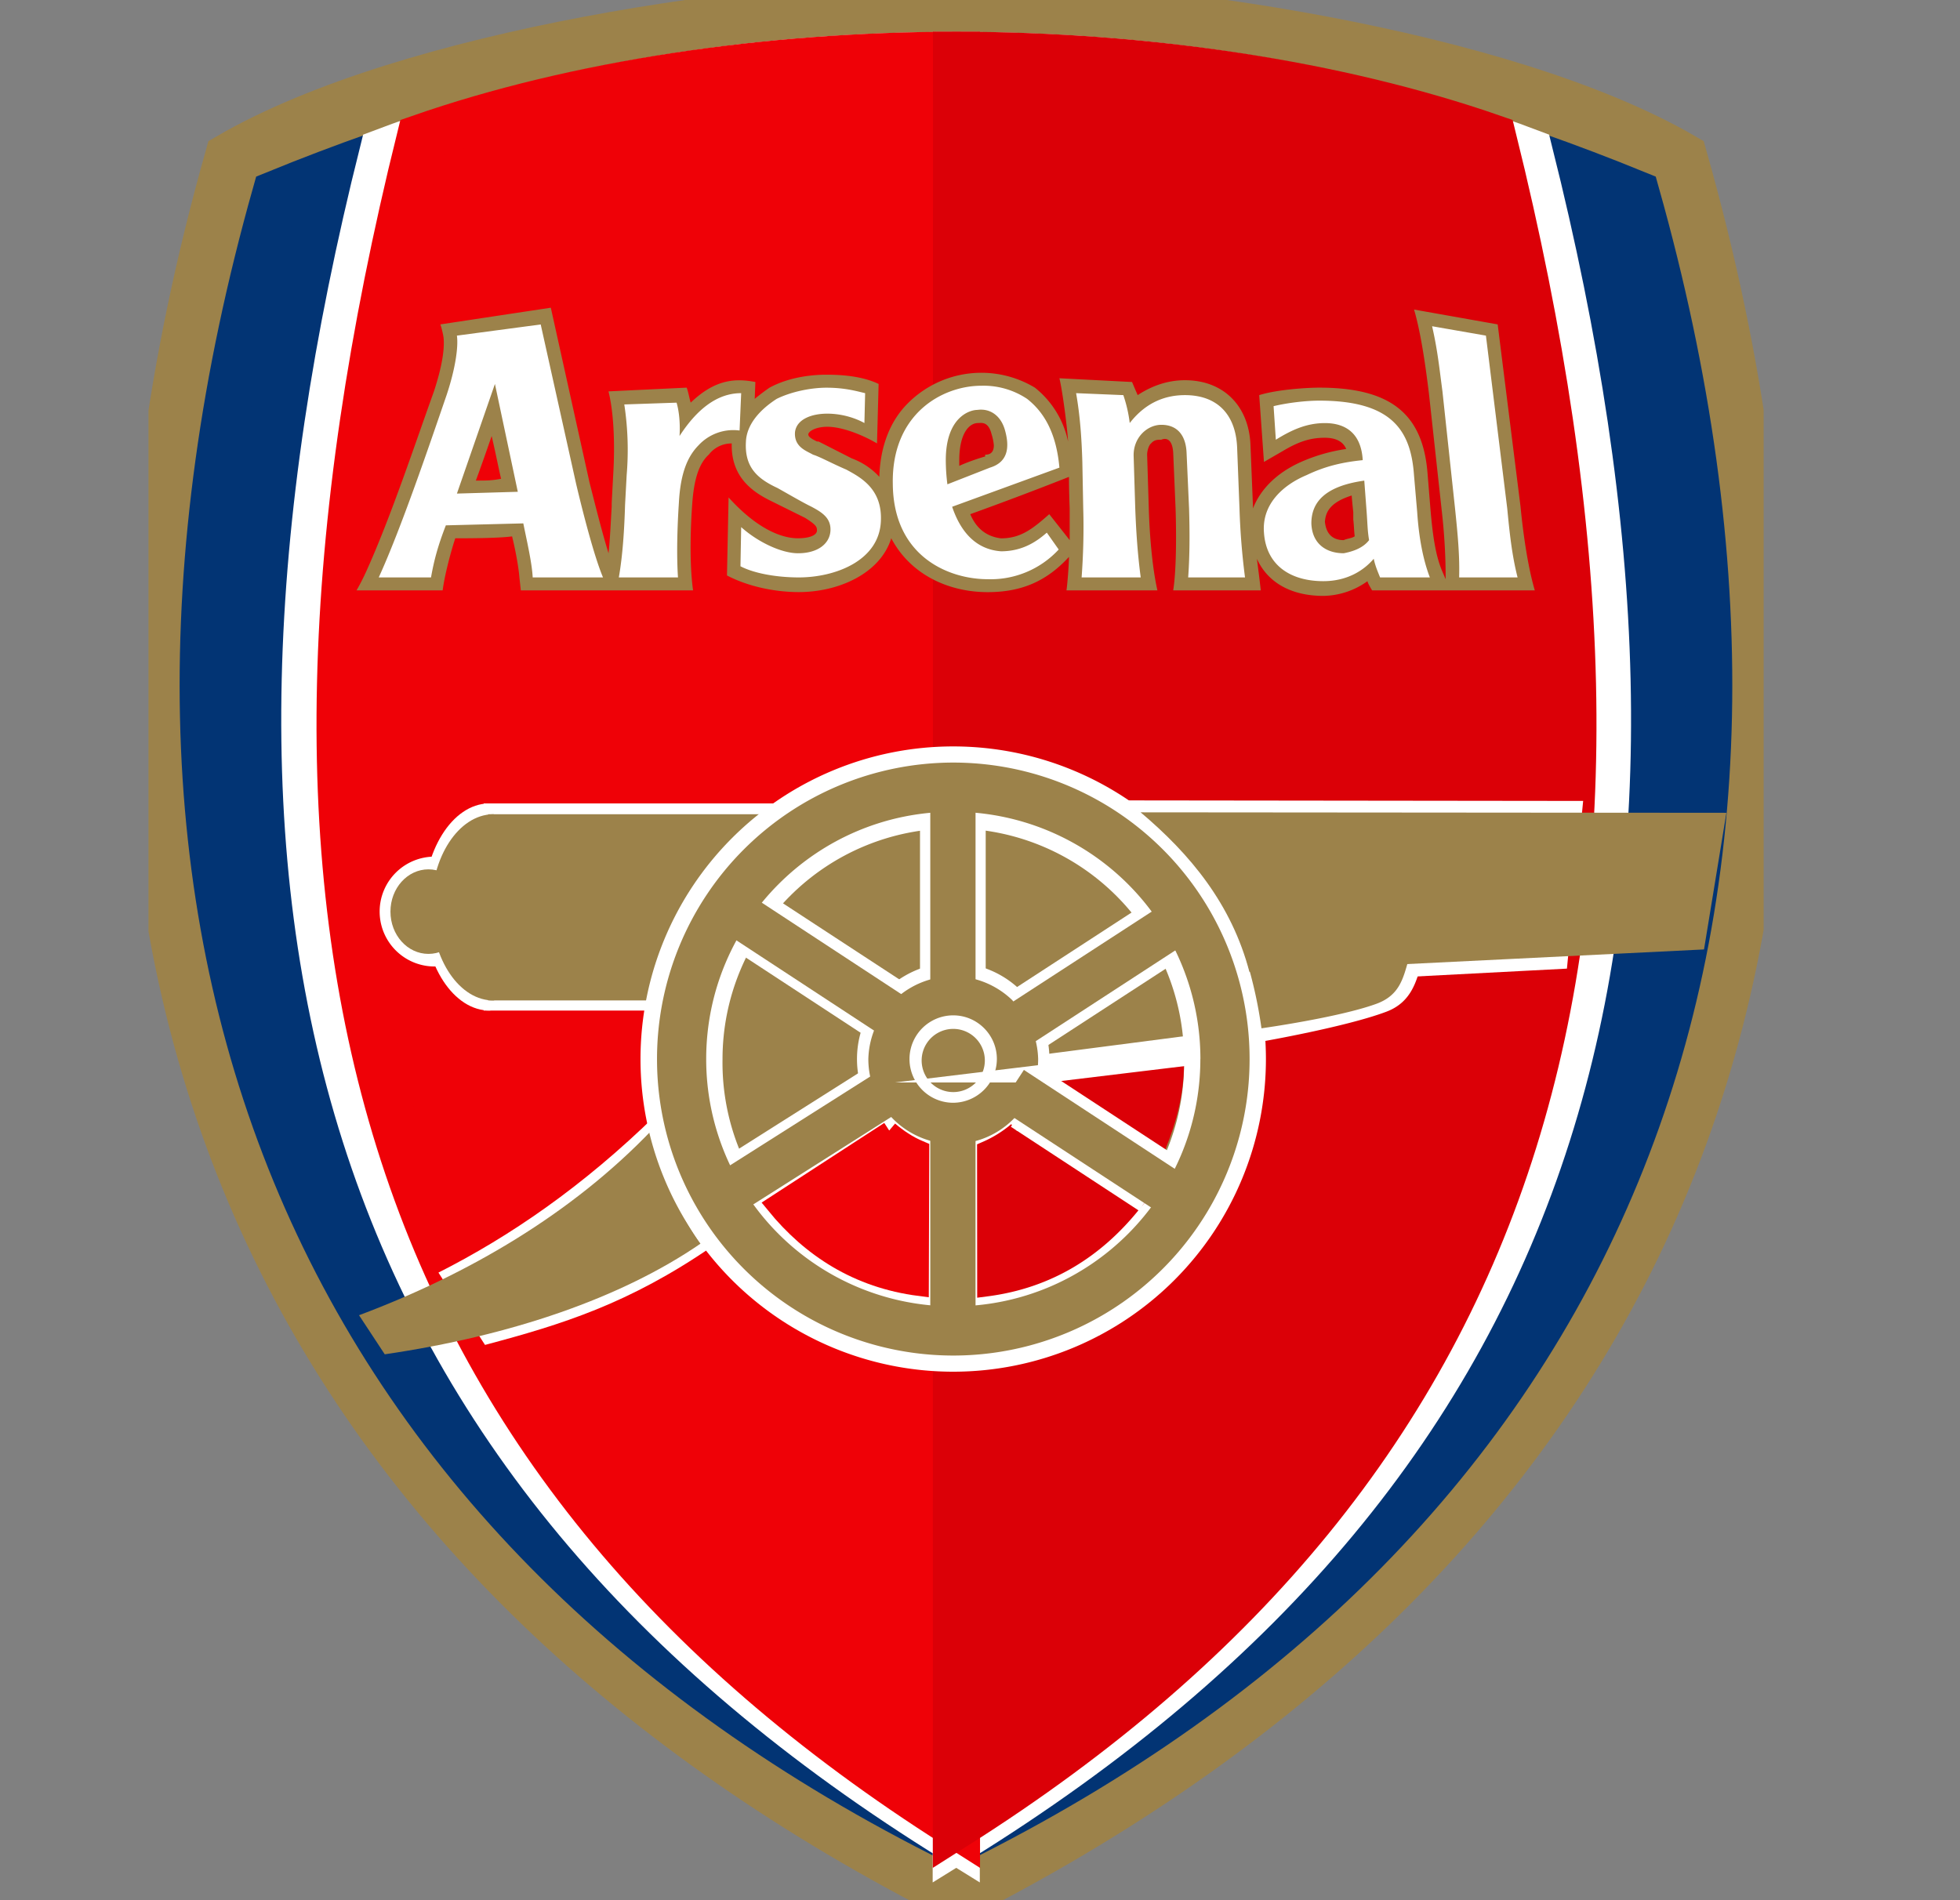
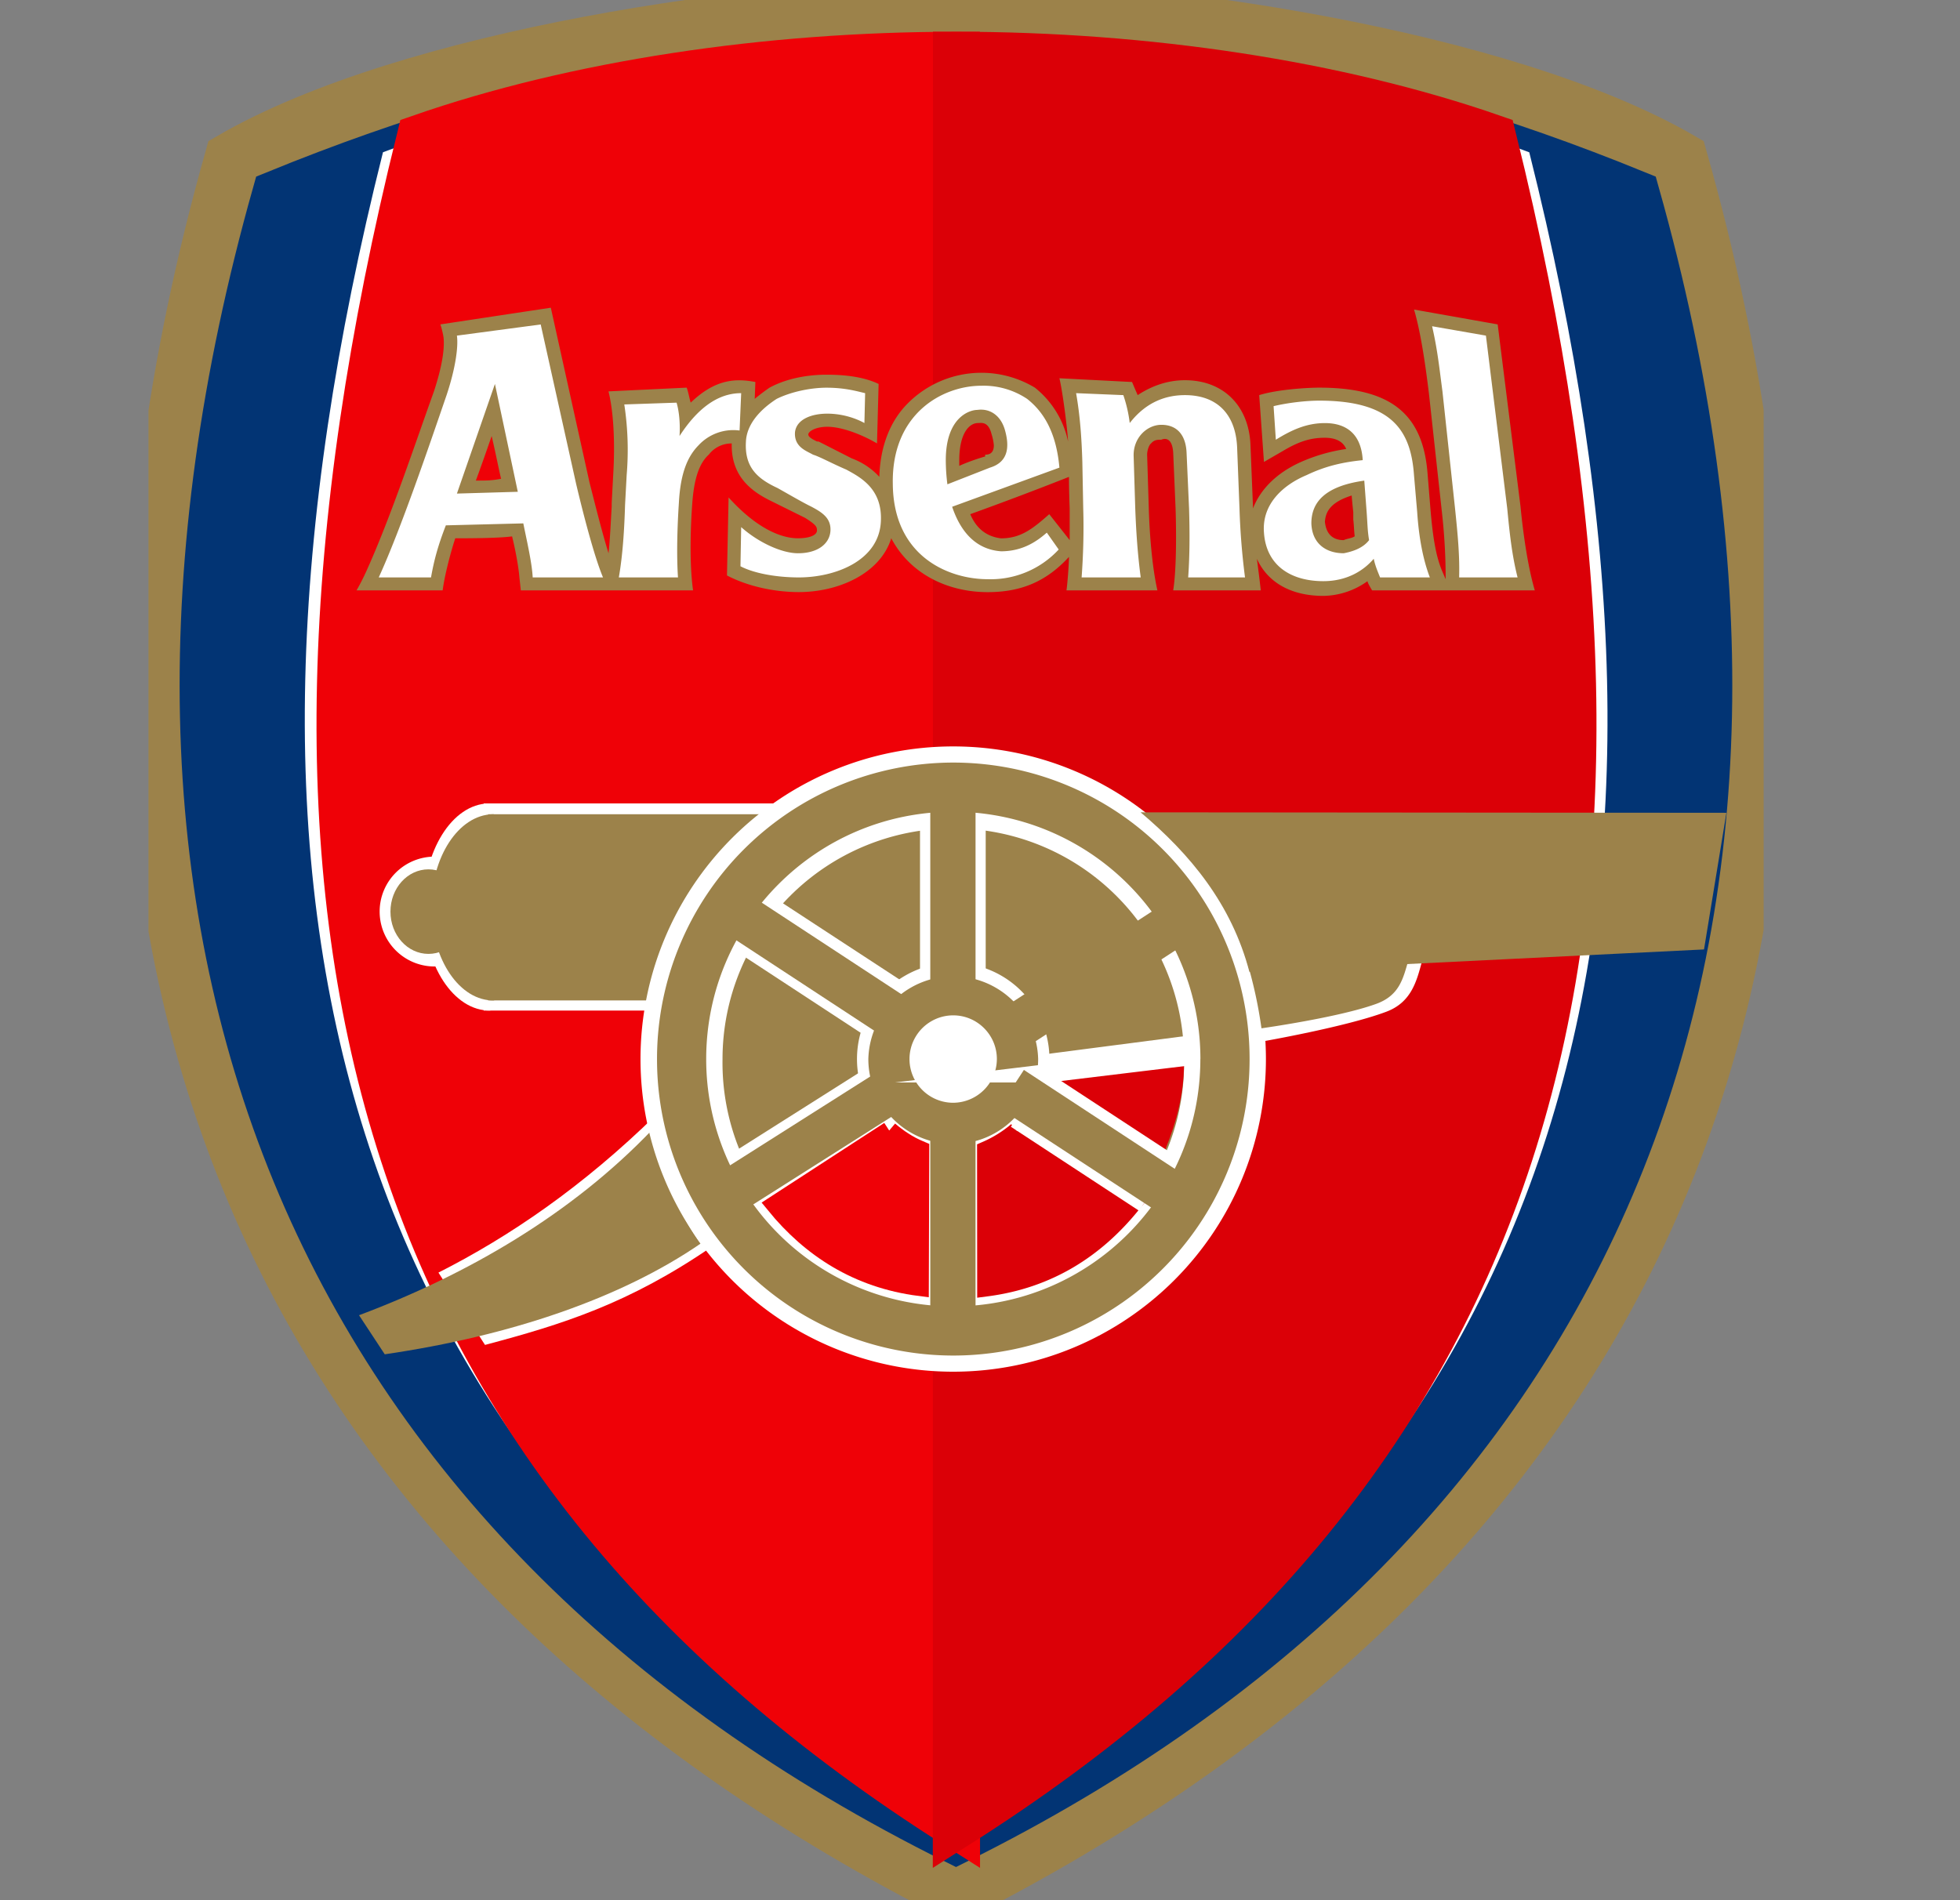
<svg xmlns="http://www.w3.org/2000/svg" width="33" height="32" fill="none">
  <rect width="100%" height="100%" fill="#808080" stroke="none" />
  <g clip-path="url(#a)">
    <path d="M16.097.033c-3.238 0-9.21.838-12.25 2.606-4.003 14.194 1.441 23.845 12.25 29.324 10.808-5.479 16.253-15.178 12.25-29.324C25.302.871 19.334.033 16.096.033Z" fill="#9C824A" stroke="#9C824A" stroke-width=".793" stroke-miterlimit="282" />
    <path d="M16.096.946c-3.18 0-6.763.407-11.454 2.322-3.492 12.389.56 22.319 11.454 27.731C26.992 25.587 31.04 15.657 27.548 3.268 22.857 1.353 19.278.946 16.097.946Z" fill="#023474" stroke="#023474" stroke-width=".793" stroke-miterlimit="282" />
    <path d="M16.082.934c-3.167 0-6.566.47-9.634 1.63C3.267 15.25 5.614 24.514 16.1 30.99L16.082.934ZM16.1 30.99c10.485-6.477 12.83-15.74 9.648-28.425C22.68 1.404 19.284.934 16.118.934L16.1 30.99Z" fill="#fff" />
-     <path d="M16.1 30.99C5.614 24.513 3.267 15.25 6.448 2.565 9.516 1.404 12.915.934 16.082.934L16.1 30.99Zm0 0c10.485-6.477 12.83-15.74 9.648-28.425C22.68 1.404 19.284.934 16.118.934L16.1 30.99Z" stroke="#fff" stroke-width=".793" stroke-miterlimit="282" />
    <path d="M16.1.931c-3.184 0-6.407.482-9.026 1.394-3.295 13.296-.65 22.274 9.03 28.41L16.1.932Z" fill="#EF0107" stroke="#EF0107" stroke-width=".793" stroke-miterlimit="282" />
    <path d="M16.105.931c3.185 0 6.408.482 9.03 1.394 3.295 13.296.649 22.274-9.033 28.41L16.105.932Z" fill="#DB0007" stroke="#DB0007" stroke-width=".793" stroke-miterlimit="282" />
    <path d="M11.986 20.994c-1.405.964-2.523 1.31-3.82 1.655l-.784-1.218c1.193-.604 2.428-1.445 3.671-2.662.105 1.181.655 2.019.933 2.225Z" fill="#fff" />
    <path d="M11.794 20.944c-1.333.915-3.19 1.552-5.316 1.863l-.433-.658c1.82-.682 3.579-1.7 4.942-3.13.207.916.52 1.524.807 1.925Z" fill="#9C824A" />
    <path d="M8.242 15.352a.925.925 0 1 1-1.85-.002.925.925 0 0 1 1.85.002Z" fill="#fff" />
    <path d="M8.144 13.53v3.488h2.747c.18-1.17.843-2.411 2.347-3.488H8.144Z" fill="#fff" />
    <path d="M8.254 17.018c-.613.01-1.118-.76-1.127-1.723-.006-.964.484-1.753 1.1-1.765h.021" fill="#fff" />
    <path d="M7.854 15.352c0 .395-.287.712-.64.712-.353 0-.64-.317-.64-.712 0-.395.287-.712.64-.712.353 0 .64.317.64.712Zm.365-1.64v3.136h2.726c.216-1.041.745-2.148 2.066-3.136H8.22Z" fill="#9C824A" />
    <path d="M8.32 16.848c-.577.012-1.05-.682-1.058-1.547-.006-.865.457-1.577 1.034-1.589h.018" fill="#9C824A" />
    <path d="M21.314 17.835a5.265 5.265 0 1 1-10.53 0 5.265 5.265 0 1 1 10.53 0Z" fill="#fff" />
    <path d="M21.039 17.835a4.99 4.99 0 0 1-4.99 4.993 4.99 4.99 0 0 1-4.987-4.993 4.992 4.992 0 0 1 4.987-4.993 4.99 4.99 0 0 1 4.99 4.993Z" fill="#9C824A" />
    <path d="M20.21 17.835c0 2.3-1.862 4.165-4.162 4.165a4.162 4.162 0 0 1-4.158-4.165c0-2.3 1.862-4.165 4.159-4.165a4.163 4.163 0 0 1 4.162 4.165Z" fill="#fff" />
    <path d="M19.936 17.835a3.886 3.886 0 1 1-7.771 0 3.885 3.885 0 1 1 7.77 0Z" fill="#9C824A" />
    <path d="M17.67 17.835a1.622 1.622 0 0 1-1.618 1.625 1.623 1.623 0 0 1-1.623-1.622v-.003a1.62 1.62 0 0 1 3.24-.003v.003Z" fill="#fff" />
    <path d="M17.479 17.835c0 .79-.637 1.43-1.427 1.43a1.431 1.431 0 0 1-1.432-1.427v-.003a1.43 1.43 0 0 1 2.859-.003v.003Z" fill="#9C824A" />
    <path d="M16.784 17.835a.74.74 0 0 1-.735.736.736.736 0 0 1 0-1.472c.406 0 .735.33.735.736Z" fill="#fff" />
-     <path d="M16.581 17.835a.532.532 0 1 1-1.063.002.532.532 0 0 1 1.063-.002Z" fill="#9C824A" />
    <path d="M16.596 13.859H15.49v2.582h1.106v-2.582Z" fill="#fff" />
    <path d="M16.425 13.488h-.762v3.282h.762v-3.282Z" fill="#9C824A" />
-     <path d="m19.131 15.316.604.927-2.164 1.407-.601-.928 2.161-1.406Z" fill="#fff" />
    <path d="m19.535 15.259.416.64-2.751 1.79-.416-.644 2.75-1.786Z" fill="#9C824A" />
    <path d="m14.497 18.044.592.934-2.18 1.382-.592-.936 2.18-1.38Z" fill="#fff" />
    <path d="m14.868 17.99.41.647-2.769 1.756-.41-.646 2.77-1.756Z" fill="#9C824A" />
    <path d="M16.596 19.316H15.49v2.582h1.106v-2.582Z" fill="#fff" />
    <path d="M16.425 18.948h-.762v3.279h.762v-3.279Z" fill="#9C824A" />
    <path d="M14.97 19.04c.149.126.313.24.52.327l-.007 2.303c-1.043-.134-1.832-.649-2.43-1.382l1.92-1.247" fill="#EF0107" />
    <path d="M14.97 19.04c.149.126.313.24.52.327l-.007 2.303c-1.043-.134-1.832-.649-2.43-1.382l1.92-1.247" stroke="#EF0107" stroke-width=".311" stroke-miterlimit="282" />
    <path d="M17.126 19.05a2.083 2.083 0 0 1-.52.323l.002 2.304c1.044-.135 1.833-.65 2.431-1.383l-1.916-1.244" fill="#DB0007" />
    <path d="M17.126 19.05a2.083 2.083 0 0 1-.52.323l.002 2.304c1.044-.135 1.833-.65 2.431-1.383l-1.916-1.244" stroke="#DB0007" stroke-width=".311" stroke-miterlimit="282" />
    <path d="m17.649 18.083 2.284-.275c.018.571-.12 1.074-.314 1.556l-1.976-1.28" fill="#DB0007" />
    <path d="M17.651 18.074c.01-.036.006-.068.021-.173l2.255-.293c.009.104.003.143 0 .191l-2.276.275Z" fill="#fff" stroke="#fff" stroke-width=".311" stroke-miterlimit="282" />
    <path d="M20.988 16.175h2.957c-.092.35-.182.706-.607.864-.678.255-2.087.5-2.087.5a6.008 6.008 0 0 0-.263-1.364Z" fill="#fff" />
-     <path d="m18.929 13.479 7.726.009-.273 2.824-5.277.275c-.284-1.262-1.244-2.468-2.176-3.108Z" fill="#fff" />
    <path d="m19.203 13.68 9.864.008-.377 2.301-7.654.377c-.302-1.143-.993-1.978-1.833-2.687Z" fill="#9C824A" />
    <path d="M20.988 16.175h2.724c-.09.31-.152.595-.553.735-.637.228-1.92.407-1.92.407a7.494 7.494 0 0 0-.25-1.142Zm-2.99-6.798c0 .126-.027.47-.042.565h1.531c-.092-.407-.134-.972-.146-1.409l-.027-.876c0-.063.027-.159.066-.189.053-.063.107-.063.173-.063.066-.03.185-.03.2.219l.04.94c.014.439.014 1.034-.04 1.378h1.474c-.012-.125-.053-.44-.065-.532.185.407.586.625 1.118.625a1.3 1.3 0 0 0 .744-.248c0 .03.078.155.078.155h2.739c-.12-.407-.198-.972-.24-1.409l-.385-3.07-1.408-.25c.12.406.2 1.002.25 1.408l.216 1.975c.039.344.066.721.066 1.128v.03l-.054-.126c-.108-.251-.159-.562-.2-1.032l-.051-.628c-.08-1.003-.625-1.44-1.824-1.44-.197 0-.703.03-1.01.126l.08 1.125.32-.185c.266-.159.464-.222.703-.222.188 0 .308.063.362.189a2.912 2.912 0 0 0-.76.218c-.424.189-.69.473-.81.784v-.03l-.042-1.035c-.024-.658-.451-1.095-1.103-1.095-.29 0-.556.093-.796.251l-.042-.096-.053-.125-1.223-.063c.054.221.134.847.146 1.065a1.569 1.569 0 0 0-.559-.907 1.747 1.747 0 0 0-2.126.251c-.32.312-.478.752-.493 1.251a1.183 1.183 0 0 0-.463-.31l-.56-.285h-.026c-.132-.063-.147-.093-.147-.123.015-.063.147-.125.32-.125.24 0 .571.125.837.28l.027-1.001c-.2-.096-.478-.156-.879-.156-.212 0-.61.03-.957.218a3.63 3.63 0 0 0-.25.189l.011-.284c-.32-.06-.664-.06-1.088.347-.015-.033-.042-.189-.069-.252l-1.316.063c.093.374.108.907.081 1.377l-.027.502v.063c-.015.251-.027.533-.053.784-.108-.347-.225-.817-.32-1.19l-.652-2.945-1.86.281c.012.03.039.126.054.219.012.125.012.377-.162.91-.304.843-.73 2.13-1.142 3.036a3.684 3.684 0 0 1-.161.314h1.45c.027-.218.12-.595.212-.877.2 0 .718 0 .957-.032.054.22.108.502.123.69l.024.219h2.9c-.066-.47-.04-1.095-.015-1.442.027-.407.107-.688.28-.844a.48.48 0 0 1 .386-.188c-.014.562.344.814.664.97l.571.283c.2.126.2.156.2.219-.011.092-.173.125-.32.125-.304 0-.717-.188-1.168-.688l-.027 1.314c.359.188.81.28 1.21.28.665 0 1.37-.31 1.556-.906.331.626.983.907 1.623.907.571 0 .995-.185 1.37-.595ZM8.012 8.093c.08-.218.147-.406.266-.75.08.344.12.562.159.72-.159.03-.24.03-.425.03Zm8.139-.344c0-.436.158-.625.317-.625.053 0 .173-.033.227.189a.836.836 0 0 1 .038.185c0 .126-.065.159-.146.159v.03s-.224.062-.436.158V7.75Zm1.515.91c-.28.248-.481.407-.813.407-.266-.033-.425-.189-.517-.407a60.082 60.082 0 0 0 1.662-.628c0 .25.012.532.012.532v.533l-.344-.437Zm4.958.437c-.252 0-.305-.189-.317-.311.012-.126.05-.315.451-.44.012.155.027.281.027.281v.126c.012.095.012.188.024.28-.05.034-.117.034-.185.064Z" fill="#9C824A" />
    <path d="M14.566 6.621c-.132-.03-.332-.092-.652-.092-.251 0-.583.063-.837.188-.293.189-.506.437-.518.721-.026.437.2.626.533.781.224.126.44.252.57.314.174.093.333.189.32.407-.014.219-.215.377-.546.377-.279 0-.676-.188-.957-.44l-.012.659c.239.125.625.188.983.188.61 0 1.37-.281 1.382-.972.015-.533-.359-.721-.583-.844-.227-.096-.455-.221-.56-.251-.107-.063-.32-.126-.304-.377.024-.219.278-.314.544-.314.224 0 .451.062.625.158m-5.45-1.66-1.411.188c.027.189-.027.563-.174 1.002-.29.844-.768 2.253-1.142 3.07h.88c.05-.284.116-.533.25-.877l1.304-.033c.05.252.146.659.158.91h1.184c-.146-.347-.332-1.065-.451-1.568l-.598-2.692ZM7.693 8.312l.64-1.846.385 1.816m3.761-1.661-.027.629a.798.798 0 0 0-.69.248c-.186.189-.306.47-.332.973-.027.406-.04.876-.015 1.253h-.996c.066-.377.093-.814.105-1.223l.027-.5a5.08 5.08 0 0 0-.04-1.19l.88-.03c.039.125.065.343.05.562.386-.596.76-.722 1.038-.722Zm12.539-.969-.906-.158c.093.41.12.69.174 1.097l.212 1.972c.042.407.08.784.069 1.161h.984c-.096-.377-.135-.754-.174-1.16m-4.415 1.16a11.82 11.82 0 0 1-.093-1.16l-.04-1.033c-.026-.565-.346-.877-.878-.877-.29 0-.637.093-.93.47a2.264 2.264 0 0 0-.108-.47l-.795-.033c.066.377.093.751.105 1.158l.015.784c.012.407 0 .784-.027 1.161h.995c-.05-.377-.077-.754-.092-1.16l-.027-.877c-.012-.315.227-.533.466-.533.278 0 .413.188.425.47l.042.94c.012.406.012.783-.015 1.16m4.069 0c-.12-.314-.186-.691-.213-1.098l-.054-.625c-.053-.751-.37-1.254-1.596-1.254-.212 0-.517.033-.768.093l.038.565c.251-.155.506-.28.826-.28.331 0 .61.155.637.624-.32.033-.613.093-.945.252-.371.155-.757.47-.718.969.039.565.466.817.999.817.412 0 .69-.189.849-.377.027.125.069.218.107.314h.838Zm-1.45-.407c-.294 0-.533-.158-.545-.503 0-.344.213-.625.891-.72l.04.532c.014.188.014.314.041.47-.095.125-.254.188-.427.221Zm-5.331-2.6a1.321 1.321 0 0 0-.771-.221c-.652 0-1.516.47-1.49 1.66.013 1.221.946 1.598 1.598 1.598a1.56 1.56 0 0 0 1.195-.5l-.2-.284c-.146.126-.386.314-.771.314-.413-.03-.676-.314-.823-.75l1.806-.659c-.053-.595-.266-.94-.544-1.158Zm-.625 1.158-.717.281a3.284 3.284 0 0 1-.027-.407c0-.72.398-.846.532-.846.212-.03.398.095.466.347.078.281.051.532-.254.625Zm-4.255 8.155.607-.924 2.159 1.412-.607.928-2.159-1.415Z" fill="#fff" />
    <path d="m12.213 15.714.419-.64 2.741 1.798-.418.64-2.742-1.798Z" fill="#9C824A" />
    <path d="m17.02 18.975.607-.928 2.16 1.415-.608.928-2.159-1.415Z" fill="#fff" />
    <path d="m16.82 18.658.419-.64 2.742 1.798-.419.637-2.742-1.795Z" fill="#9C824A" />
  </g>
  <defs>
    <clipPath id="a">
      <path fill="#fff" transform="translate(2.5)" d="M0 0h27.194v32H0z" />
    </clipPath>
  </defs>
</svg>